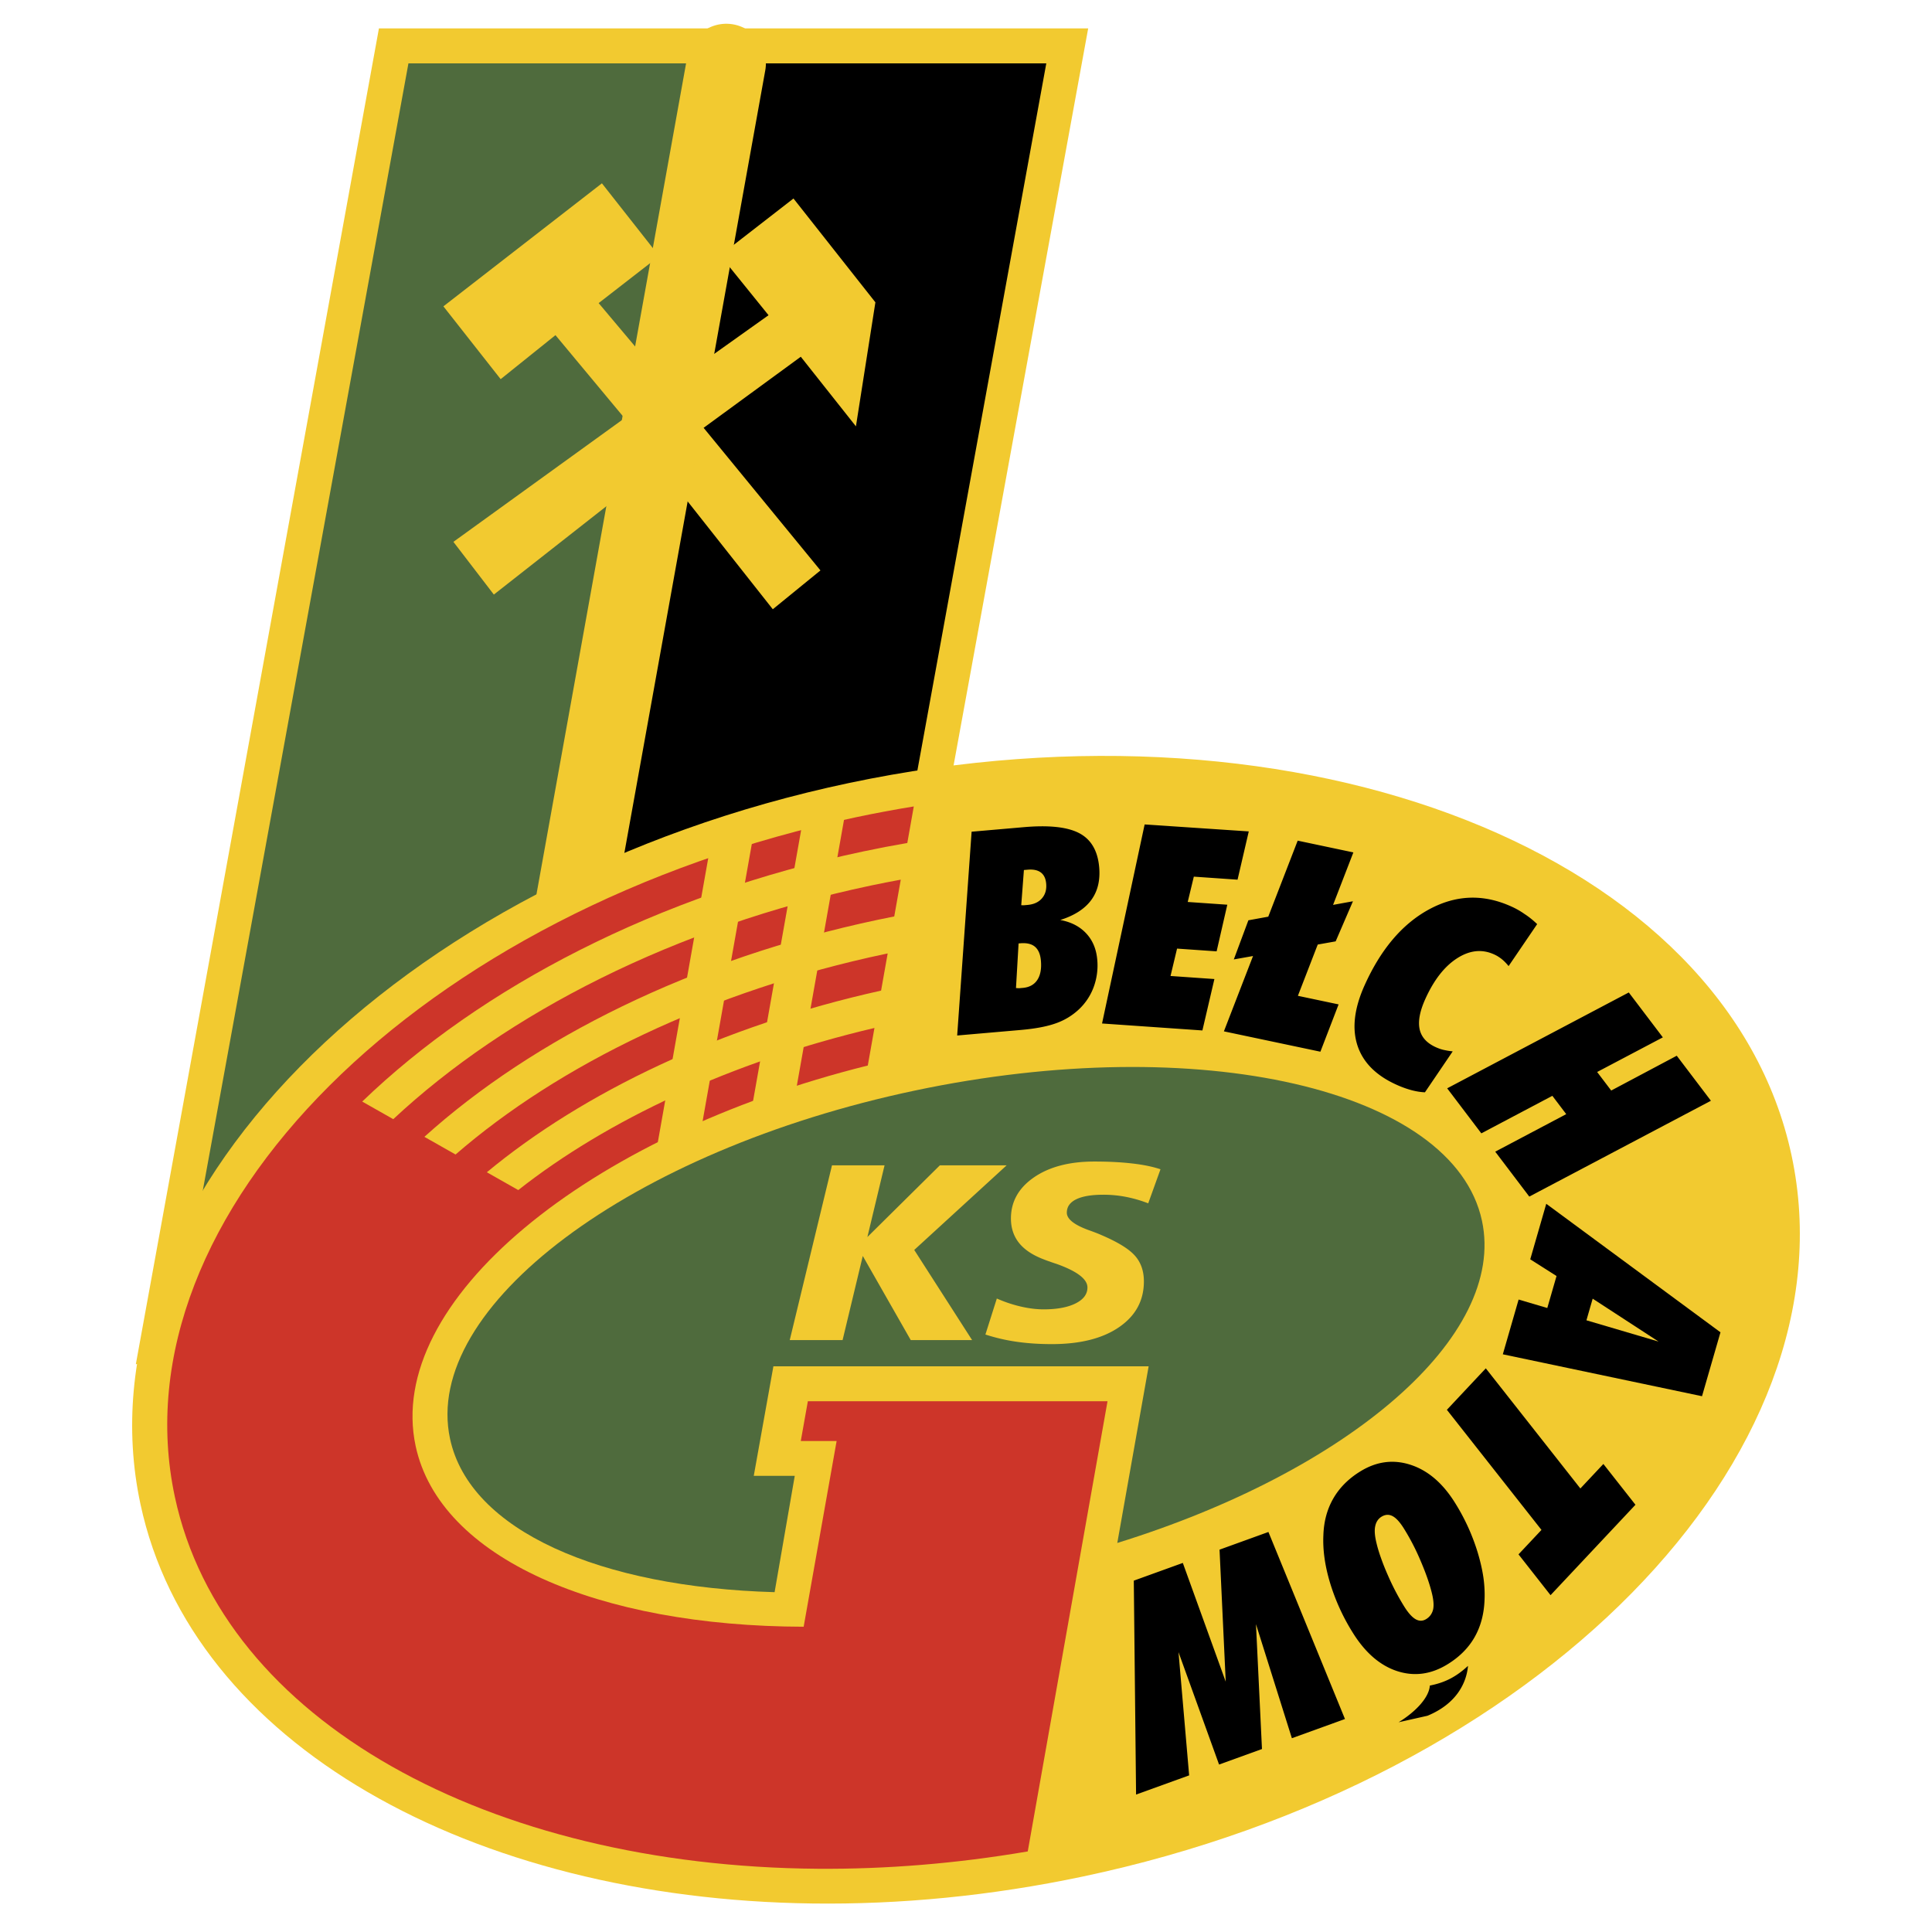
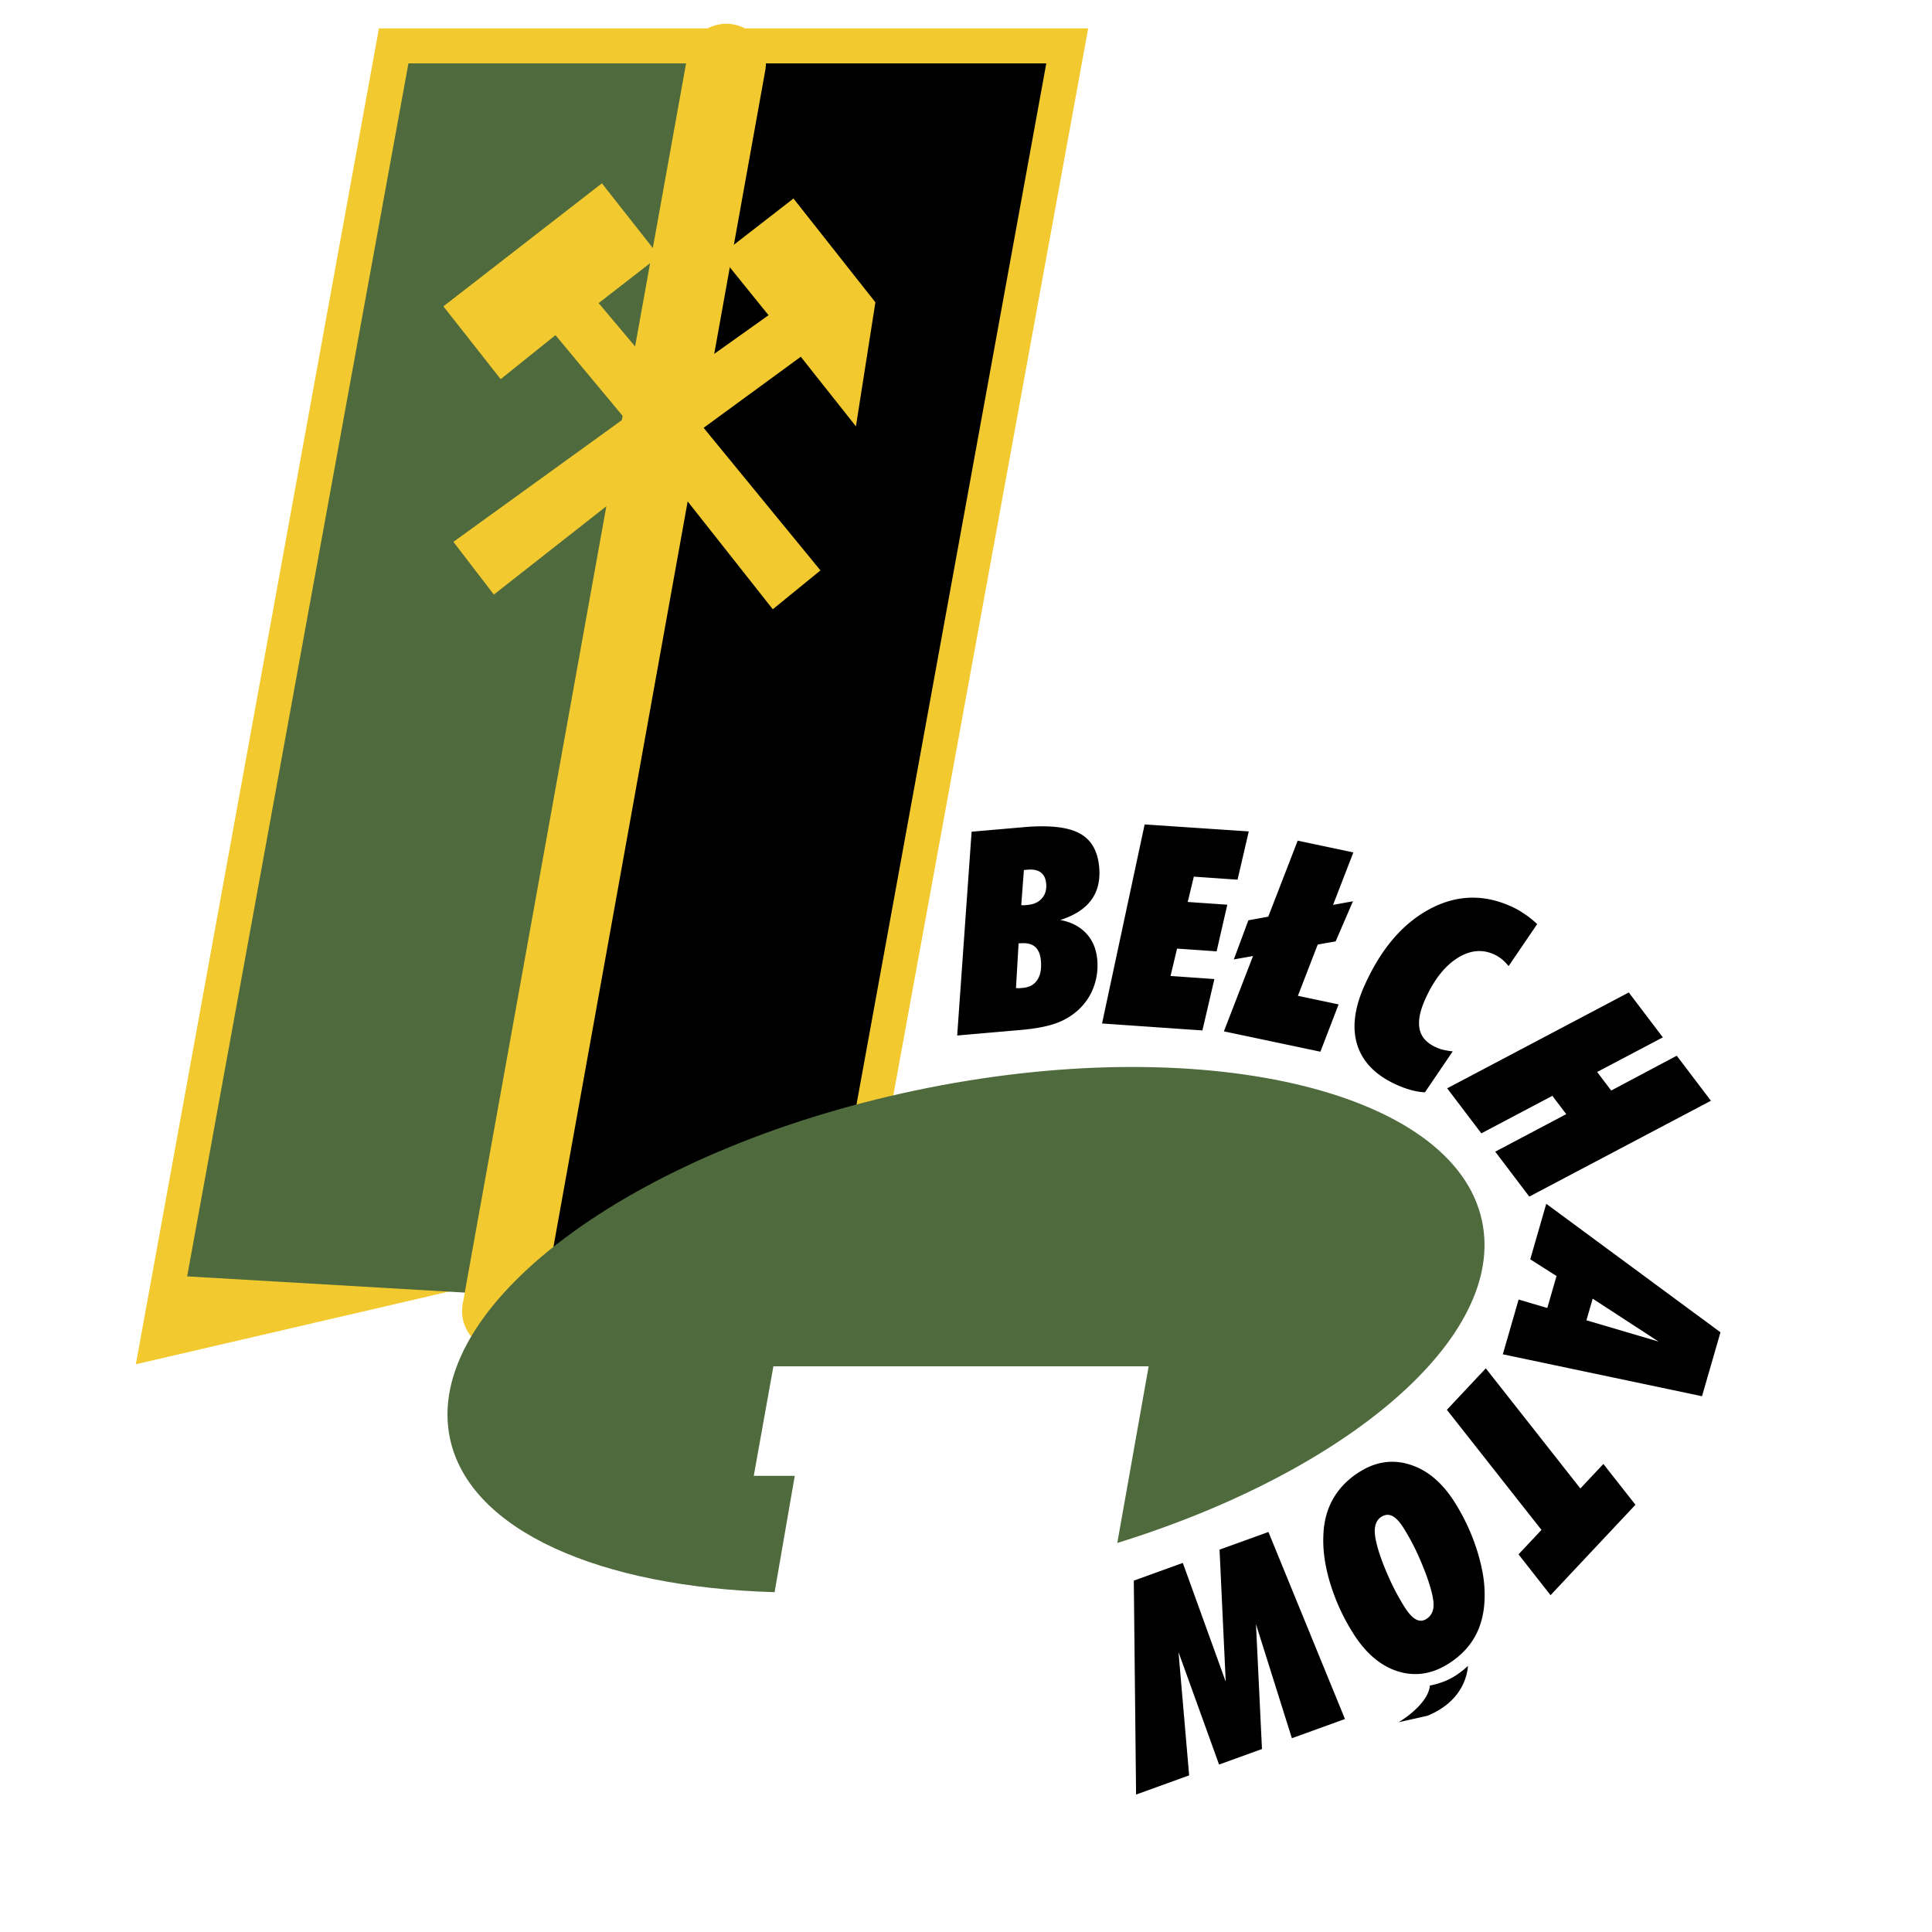
<svg xmlns="http://www.w3.org/2000/svg" width="2500" height="2500" viewBox="0 0 192.756 192.756">
  <path fill-rule="evenodd" clip-rule="evenodd" fill="#fff" d="M0 0h192.756v192.756H0V0z" />
  <path fill-rule="evenodd" clip-rule="evenodd" fill="#f2ca30" d="M108.568 2.834l-21.21 116.141-73.806 17.138L37.806 2.834h70.762z" />
  <path fill-rule="evenodd" clip-rule="evenodd" fill="#4f6b3d" d="M50.405 129.199l-31.734-1.855L40.75 6.32h31.719L50.405 129.199z" />
  <path fill-rule="evenodd" clip-rule="evenodd" d="M104.389 6.32L81.656 131.025l-31.251-1.826L72.469 6.32h31.92z" />
  <path fill-rule="evenodd" clip-rule="evenodd" fill="#f2ca30" d="M70.2 42.684L81.857 56.91l-4.755 3.875-11.364-14.392L49.271 59.32l-4.035-5.26 17.076-12.338-6.893-8.284-5.468 4.39-5.713-7.264L60.053 18.29l5.713 7.264-6.039 4.687 6.981 8.301 9.969-7.093-4.824-5.97 7.312-5.674 8.173 10.358-1.942 12.375-5.501-6.945-9.695 7.091z" />
  <path fill="none" stroke="#f2ca30" stroke-width="7.9" stroke-linecap="round" stroke-linejoin="round" stroke-miterlimit="2.613" d="M50.049 130.816L72.464 6.32 50.049 130.816z" />
-   <path d="M178.744 115.277c-6.428-30.045-48.672-46.736-94.038-37.157-45.366 9.58-77.123 41.896-70.694 71.94 5.122 23.941 32.988 39.404 67.053 39.852 8.684.113 17.769-.748 26.984-2.693 45.367-9.58 77.123-41.897 70.695-71.942z" fill-rule="evenodd" clip-rule="evenodd" fill="#f2ca30" />
-   <path d="M17.444 149.336c4.807 22.469 31.47 36.865 64.129 37.111 6.778.051 13.814-.508 20.966-1.73l7.959-44.916H80.6l-.706 3.969h3.576l-3.289 18.529c-20.471-.043-36.312-6.811-38.714-18.035-3.072-14.357 16.932-30.941 45.113-37.957l.665-3.748c-14.317 3.369-26.717 9.223-35.537 16.174l-3.135-1.777c9.608-7.967 23.383-14.582 39.333-18.123l.658-3.708-.211.043c-17.494 3.695-32.558 11.054-42.901 20.017l-3.111-1.764C53.18 103.65 69.09 95.672 87.624 91.758c.532-.112 1.064-.219 1.596-.324l.651-3.671c-.991.184-1.983.376-2.977.586-19.572 4.132-36.324 12.73-47.657 23.31l-3.098-1.756C47.965 98.51 65.559 89.29 86.166 84.939c1.456-.308 2.908-.584 4.356-.835l.647-3.646c-1.903.31-3.815.667-5.732 1.071-43.477 9.18-74.02 39.641-67.993 67.807z" fill-rule="evenodd" clip-rule="evenodd" fill="#cd3529" />
  <path d="M147.857 121.799c2.469 11.545-13.301 24.984-36.385 32.143l3.129-17.625H77.162l-1.959 10.93h4.09l-2.011 11.604c-17.371-.492-30.414-6.111-32.383-15.311-2.812-13.145 18.019-28.748 46.373-34.734 28.353-5.99 53.773-.152 56.585 12.993z" fill-rule="evenodd" clip-rule="evenodd" fill="#4f6b3d" />
-   <path d="M83.007 116.266h5.245l-1.713 7.154 7.231-7.154h6.662l-9.218 8.441 5.771 8.992h-6.12l-4.785-8.391-2.015 8.391h-5.272l4.214-17.433zm32.776.392l-1.225 3.398a13.082 13.082 0 0 0-2.189-.637 11.757 11.757 0 0 0-2.289-.221c-1.186 0-2.09.154-2.711.459-.623.307-.932.75-.932 1.332 0 .621.705 1.195 2.115 1.717.555.197 1 .367 1.334.516 1.631.697 2.746 1.381 3.344 2.057.598.672.896 1.529.896 2.568 0 1.906-.822 3.424-2.467 4.557-1.645 1.135-3.889 1.699-6.725 1.699-1.244 0-2.404-.078-3.482-.232a18.682 18.682 0 0 1-3.137-.725l1.139-3.592a13.4 13.4 0 0 0 2.428.809c.791.18 1.543.271 2.248.271 1.334 0 2.396-.199 3.182-.592.787-.393 1.182-.922 1.182-1.592 0-.834-1.031-1.621-3.1-2.357a12.744 12.744 0 0 1-.68-.234 6.679 6.679 0 0 1-.531-.193c-1.121-.418-1.955-.967-2.504-1.646-.543-.678-.818-1.494-.818-2.451 0-1.678.766-3.045 2.293-4.1 1.531-1.055 3.539-1.582 6.025-1.582 1.398 0 2.654.062 3.766.191 1.114.125 2.059.32 2.838.58z" fill-rule="evenodd" clip-rule="evenodd" fill="#f2ca30" />
-   <path d="M82.46 80.104l-5.439 30.644m-3.794-28.045l-5.801 32.68" fill="none" stroke="#f2ca30" stroke-width="4.033" stroke-miterlimit="2.613" />
  <path d="M95.498 103.312l1.44-20.333 5.214-.453c2.516-.219 4.359-.017 5.535.606 1.174.622 1.834 1.751 1.979 3.39.115 1.311-.15 2.405-.799 3.283-.646.875-1.676 1.538-3.084 1.983 1.084.2 1.947.649 2.588 1.337.645.691 1.01 1.567 1.102 2.619a6.251 6.251 0 0 1-.352 2.723 5.814 5.814 0 0 1-1.496 2.254 6.477 6.477 0 0 1-2.248 1.363c-.883.322-2.068.549-3.561.678l-6.318.55zm29.053-11.494l1.984-.361 2.936-7.585 5.555 1.173L133 90.281l1.984-.361-1.725 4-1.789.318-1.979 5.115 4.061.857-1.816 4.719-9.627-2.031 2.906-7.515-1.918.34 1.454-3.905zm-23.186 6.76l.295.018.385-.033c.654-.059 1.137-.322 1.449-.797.311-.473.43-1.113.357-1.926-.055-.633-.252-1.092-.588-1.38-.336-.288-.828-.403-1.473-.347l-.166.015-.259 4.45zm.524-8.266l.24.008.385-.034c.627-.054 1.111-.273 1.443-.661.334-.387.473-.874.42-1.464-.043-.51-.223-.882-.535-1.116-.312-.233-.754-.325-1.316-.276l-.193.017-.178.015-.266 3.511zm8.062 11.801l4.25-19.858 10.389.695-1.119 4.816-4.363-.303-.609 2.526 3.949.274-1.066 4.653-3.947-.274-.652 2.732 4.377.305-1.197 5.129-10.012-.695zm40.561-5.724a4.57 4.57 0 0 0-.711-.723 5.52 5.52 0 0 0-.359-.248 3.39 3.39 0 0 0-.42-.217c-1.197-.53-2.424-.388-3.676.426-1.252.814-2.307 2.176-3.16 4.082-.541 1.209-.721 2.207-.545 2.996.18.787.727 1.383 1.639 1.787.1.045.215.092.342.137.123.047.26.084.395.117.139.029.281.059.434.086.152.025.312.047.486.064l-2.771 4.084c-.4-.016-.83-.082-1.293-.201a9.721 9.721 0 0 1-1.467-.521c-2.08-.92-3.402-2.23-3.967-3.934-.561-1.705-.332-3.701.695-5.994 1.615-3.602 3.756-6.132 6.418-7.586 2.664-1.453 5.371-1.569 8.127-.35a7.866 7.866 0 0 1 1.422.794c.432.28.852.616 1.262 1.011l-2.851 4.19zm-6.127 12.193l18.119-9.564 3.398 4.48-6.555 3.455 1.404 1.85 6.539-3.473 3.408 4.492-18.121 9.562-3.398-4.482 7.084-3.744-1.385-1.828-7.086 3.744-3.407-4.492zm9.886 11.52l17.381 12.822-1.842 6.377-19.873-4.182 1.576-5.463 2.861.844.922-3.191-2.623-1.666 1.598-5.541zm4.631 9.466l-.623 2.158 7.197 2.123-6.574-4.281zm-14.547 11.088l3.883-4.137 9.436 11.986 2.295-2.445 3.201 4.07-8.471 9.021-3.197-4.072 2.291-2.439-9.438-11.984zm-4.293 11.836c-.4-.639-.779-1.053-1.137-1.234-.355-.186-.723-.162-1.1.07-.322.201-.527.512-.617.93-.094.42-.049.988.127 1.703.094.406.236.889.432 1.438.193.555.416 1.115.666 1.684a23.97 23.97 0 0 0 1.68 3.221c.398.631.773 1.047 1.131 1.25.357.199.709.193 1.053-.021.361-.223.592-.551.691-.982.08-.408.035-.959-.141-1.652-.229-.92-.6-1.979-1.115-3.178a22.823 22.823 0 0 0-1.67-3.229zm-4.369-5.674c1.623-1.01 3.299-1.236 5.023-.68s3.195 1.803 4.418 3.746a20.7 20.7 0 0 1 2.293 4.998c.27.902.463 1.74.574 2.512.109.773.146 1.537.109 2.297-.061 1.395-.395 2.617-1.004 3.674-.605 1.055-1.494 1.943-2.654 2.662-1.639 1.018-3.312 1.254-5.02.711-1.707-.547-3.18-1.805-4.422-3.777a20.584 20.584 0 0 1-2.295-4.988c-.525-1.727-.752-3.334-.68-4.818.045-1.365.375-2.582.986-3.646.614-1.068 1.502-1.966 2.672-2.691zm-1.505 24.688l-5.297 1.916-3.582-11.379.598 12.457-4.281 1.549-4.047-11.215 1.062 12.295-5.295 1.914-.227-21.342 4.891-1.768 4.281 11.848-.617-13.172 4.877-1.764 7.637 18.661zm8.468-3.338c-.082 1.205-1.416 2.615-3.115 3.66l2.881-.648c2.914-1.205 3.891-3.293 4.041-4.975-1.152 1.059-2.238 1.656-3.807 1.963z" fill-rule="evenodd" clip-rule="evenodd" />
</svg>